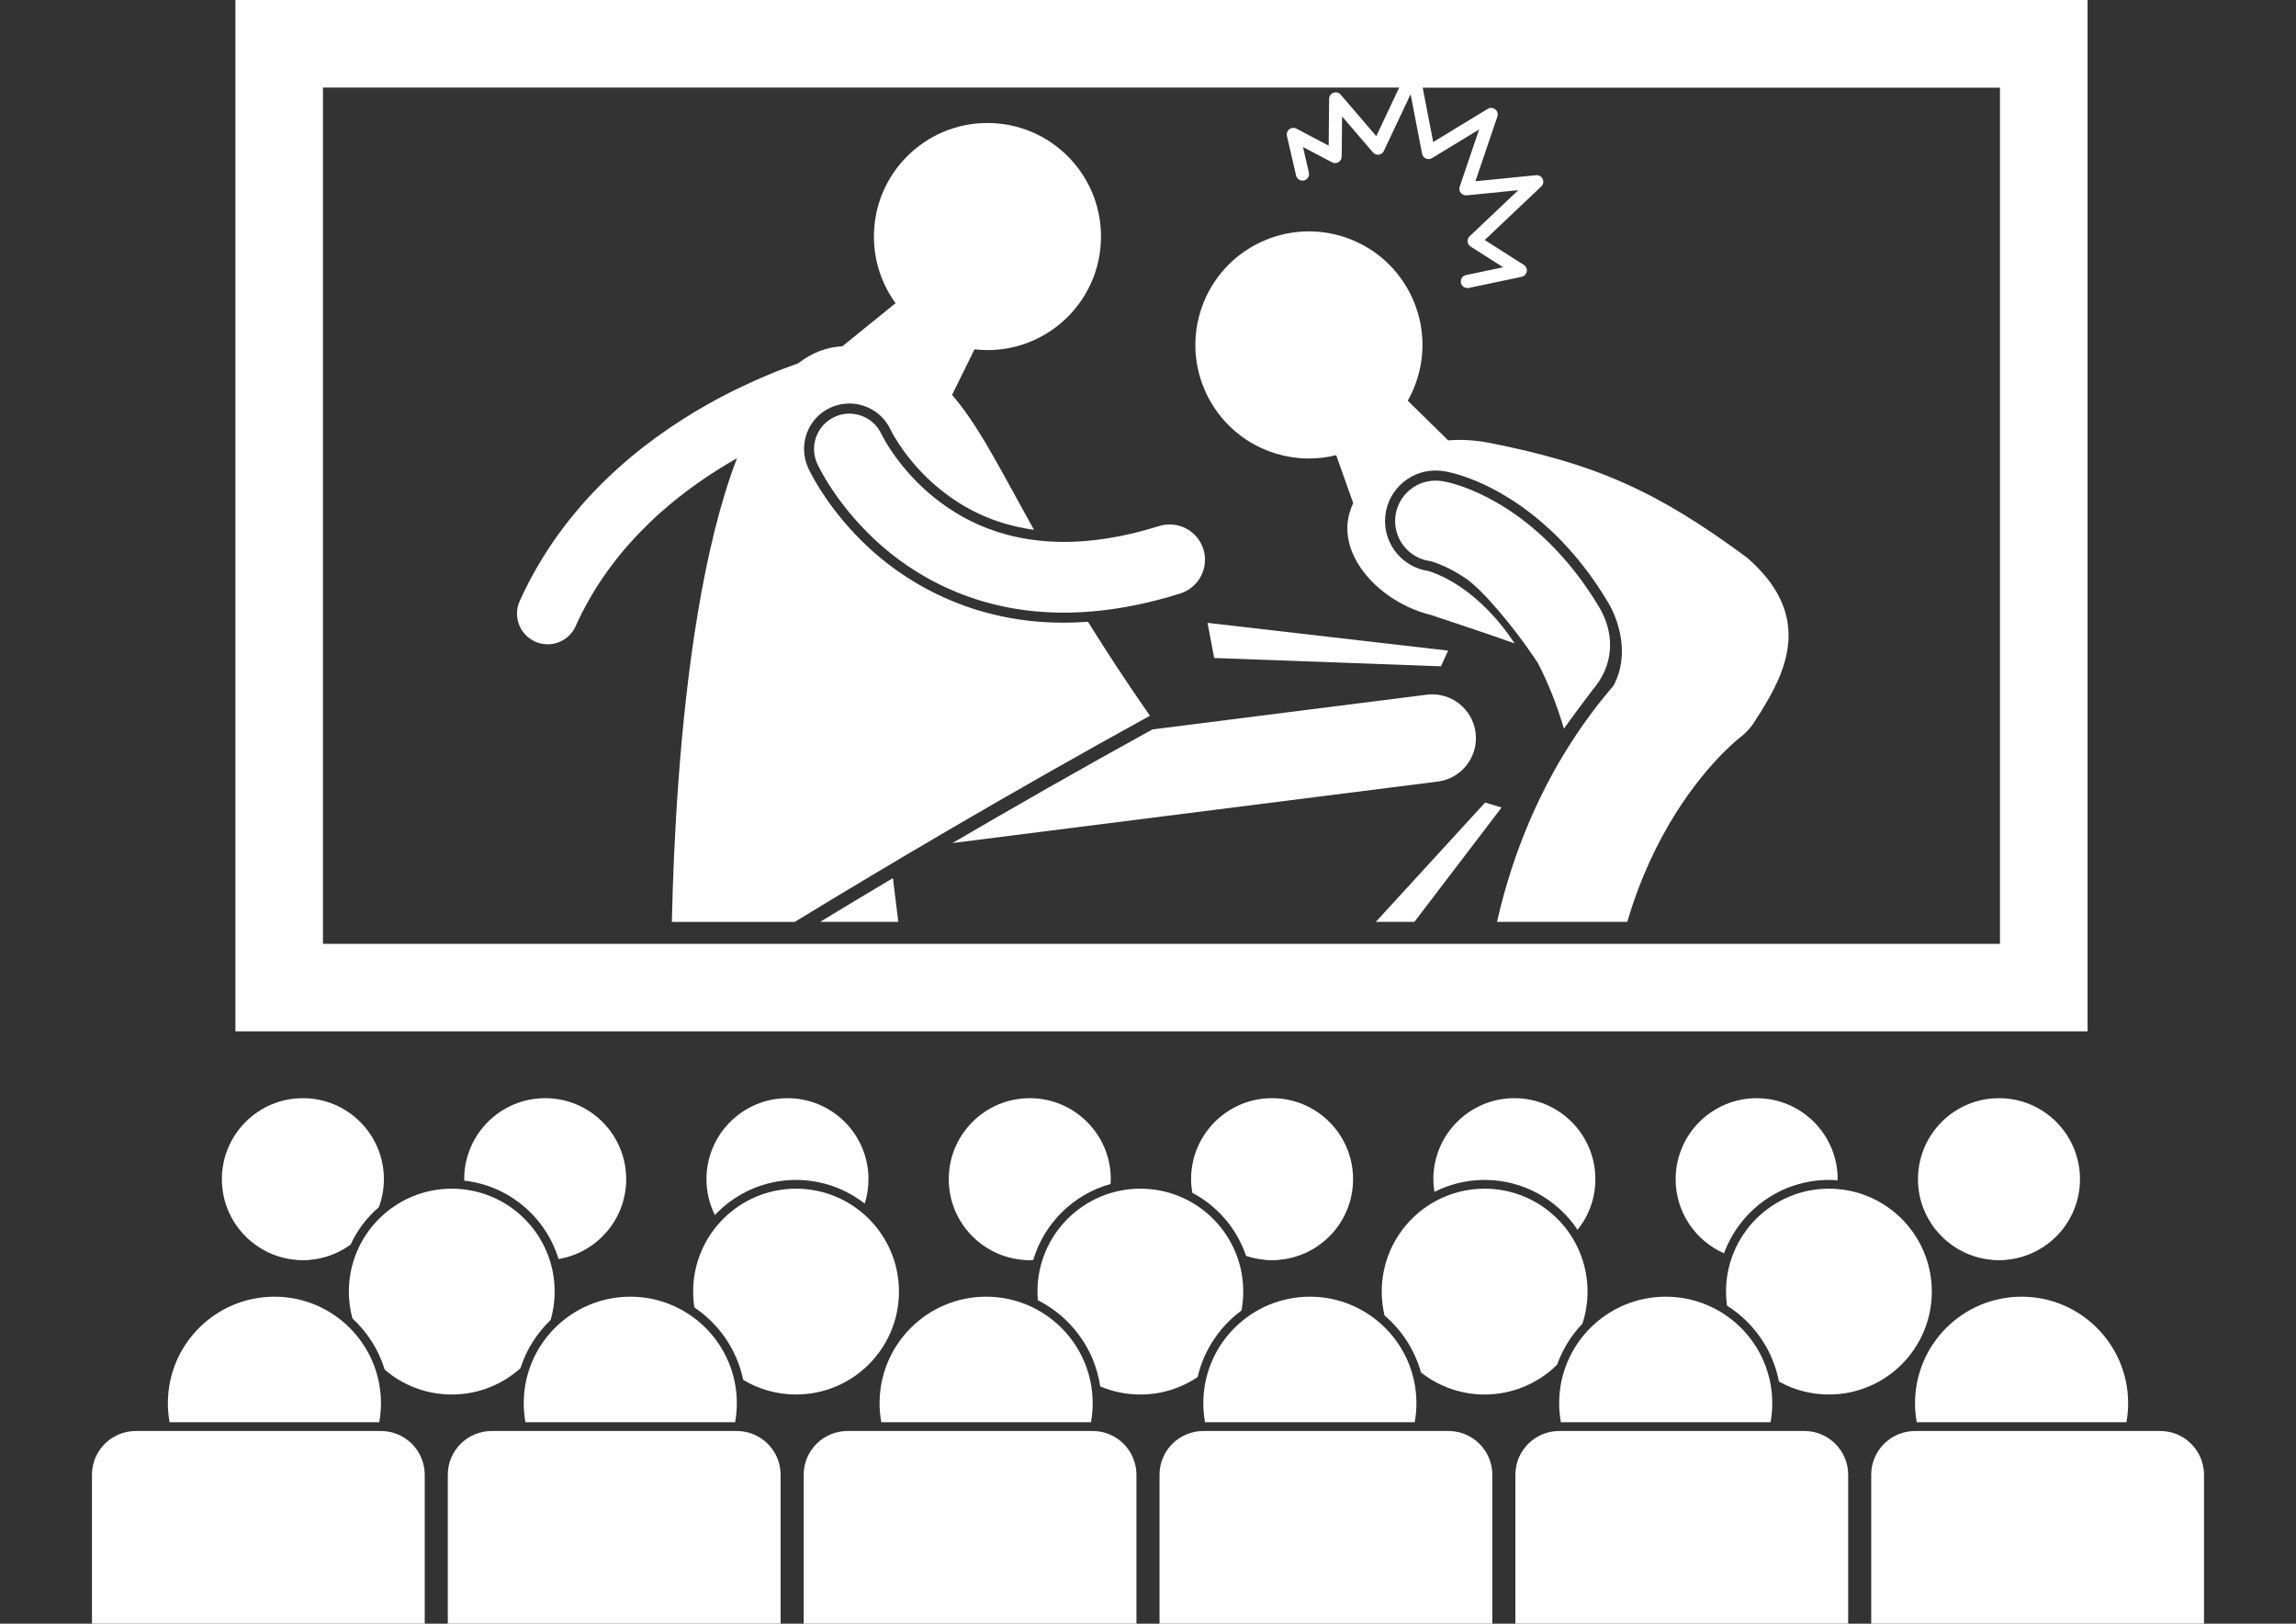
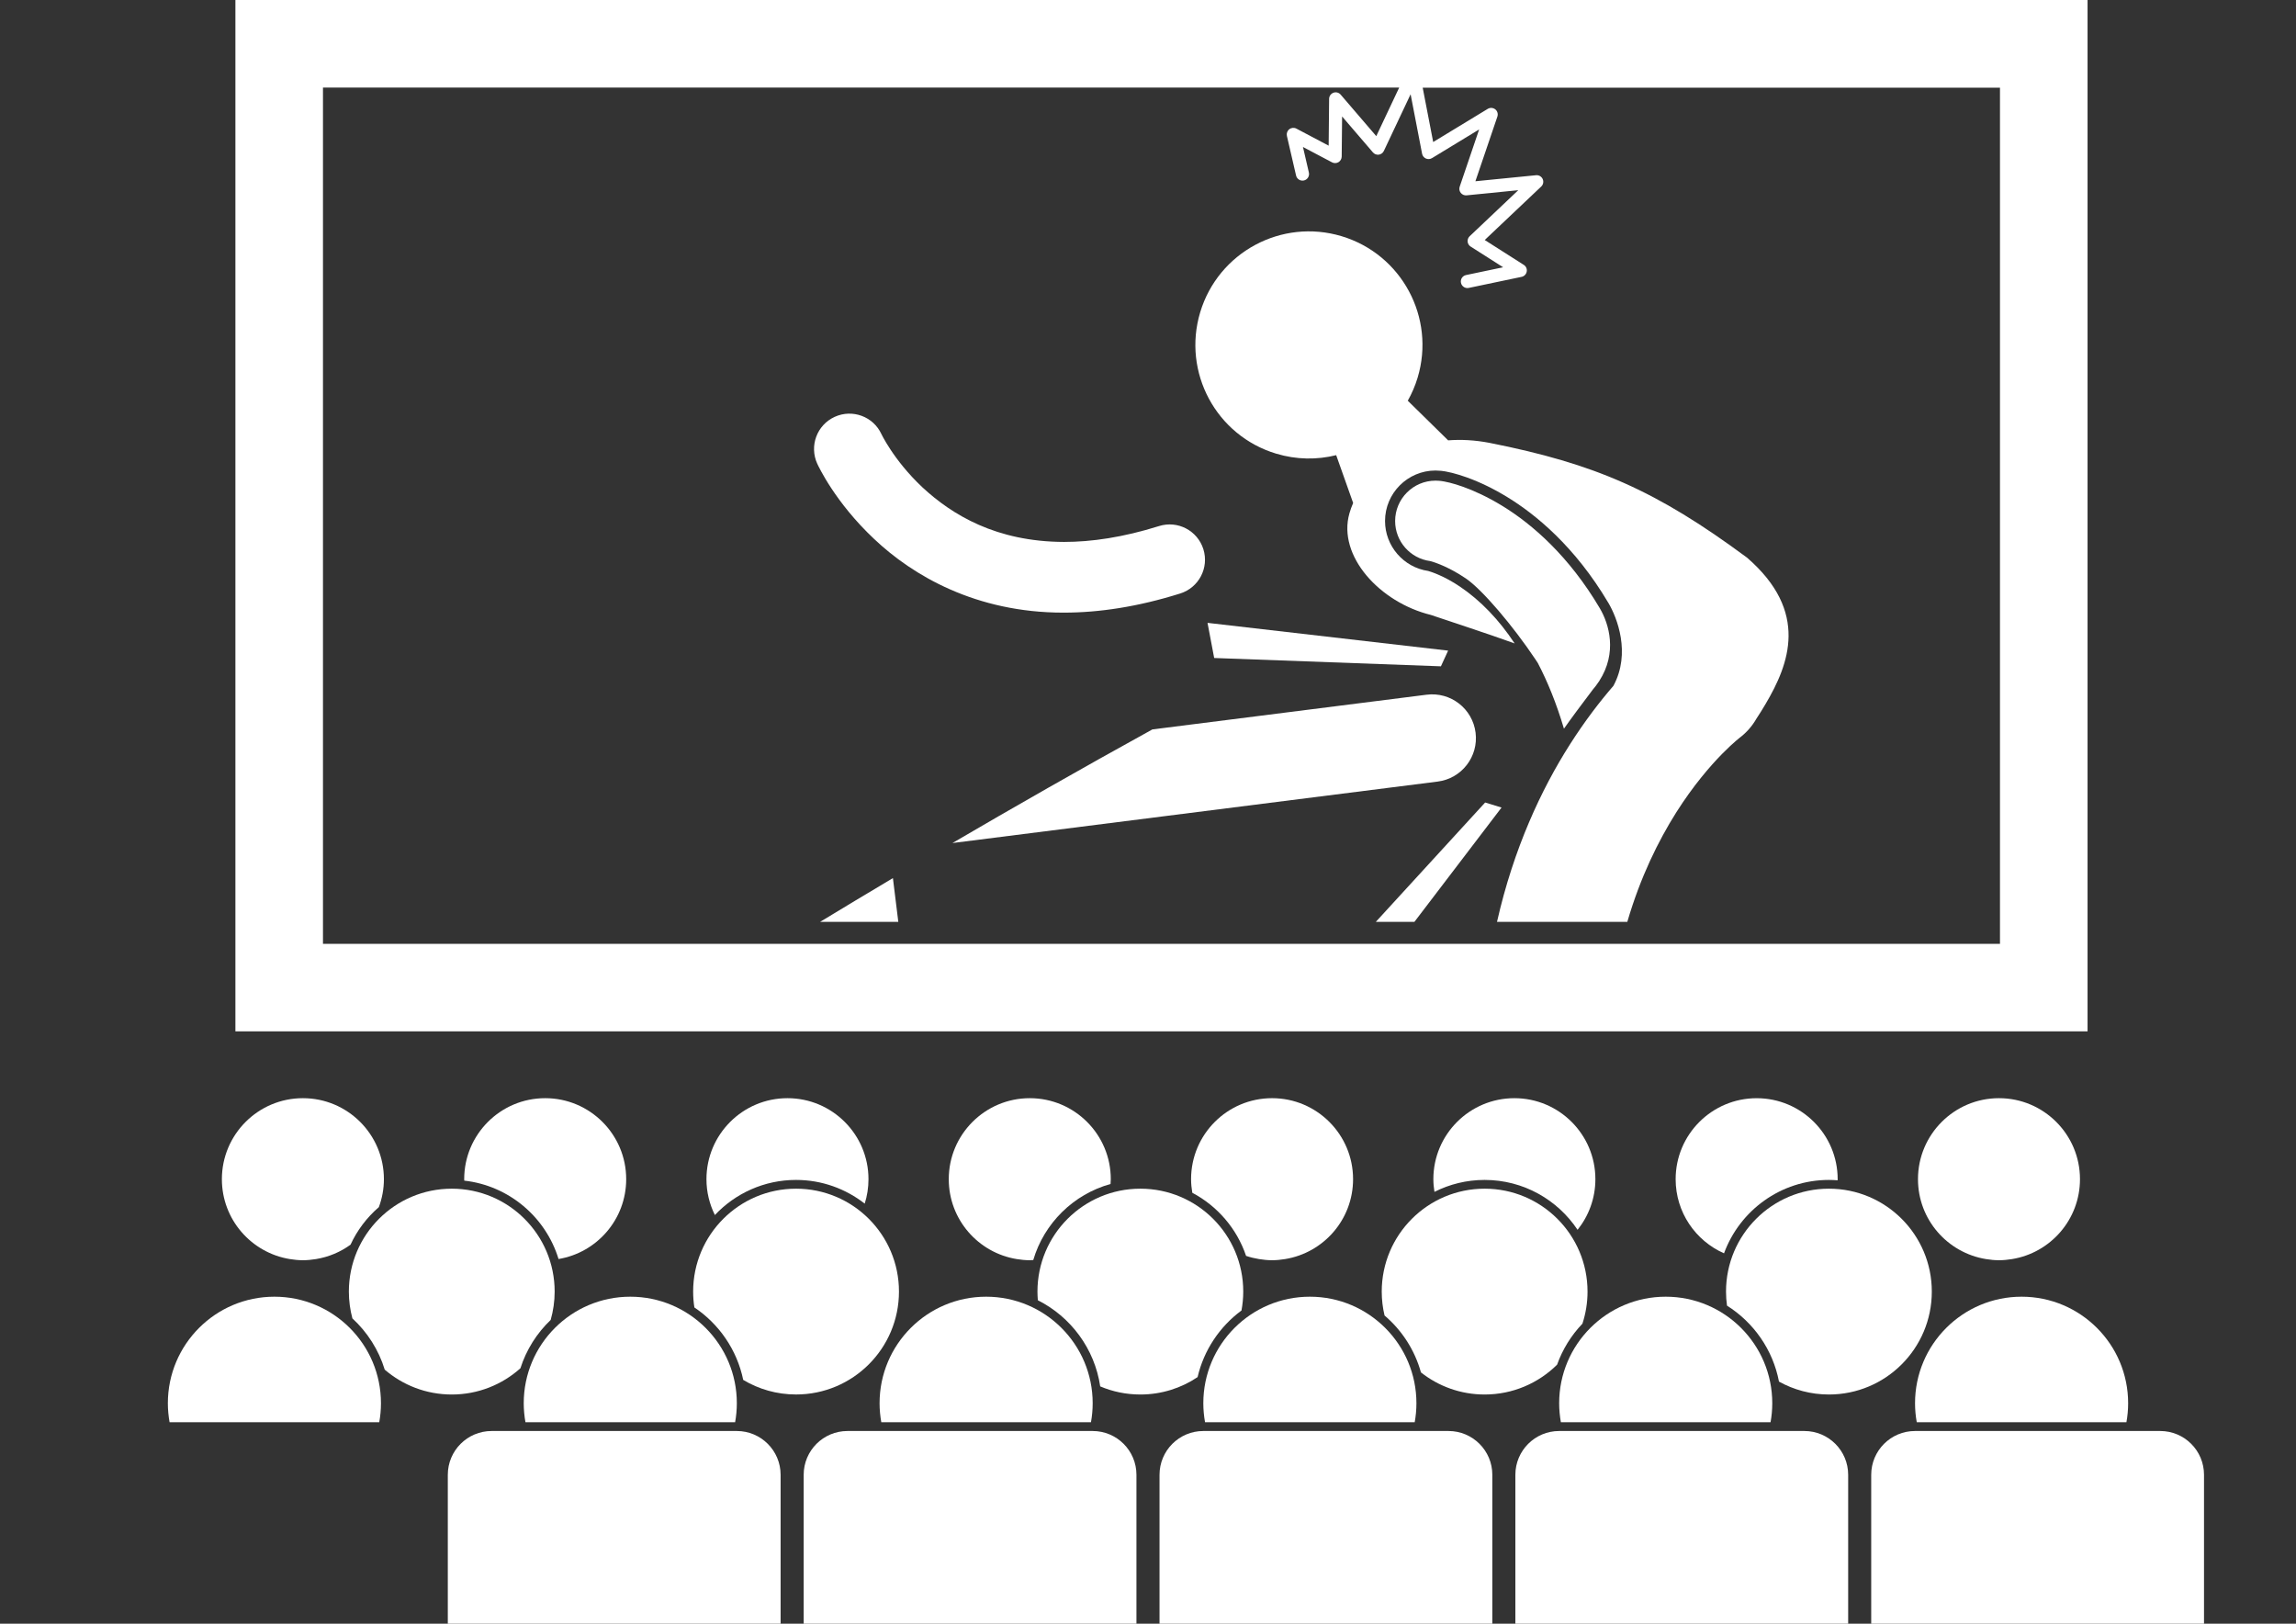
<svg xmlns="http://www.w3.org/2000/svg" enable-background="new 0 0 841.889 595.281" height="595.28" viewBox="0 0 841.89 595.28" width="841.89">
  <rect x="0" y="0" width="841.89" height="595.28" fill="#333333" stroke="none" />
  <g fill="#fff">
    <path d="m 527.15 286.54 c 8.8 -1.11 15.03 -9.14 13.91 -17.94 -1.11 -8.8 -9.15 -15.03 -17.95 -13.91 l -100.56 12.73 c -26.47 14.58 -51.2 28.72 -73.31 41.65 z" />
    <path d="m 329.39 337.97 l -1.98 -16.04 c -9.6 5.71 -18.52 11.08 -26.7 16.04 z" />
    <path d="m 432.77 217.58 c 6.82 -2.15 10.62 -9.41 8.48 -16.24 -2.15 -6.82 -9.41 -10.62 -16.24 -8.48 -13.3 4.17 -24.84 5.82 -34.85 5.82 -24.9 -.07 -41.05 -9.94 -51.92 -20.01 -5.37 -5.04 -9.26 -10.13 -11.72 -13.86 -1.23 -1.87 -2.12 -3.39 -2.66 -4.39 -.27 -.5 -.46 -.86 -.56 -1.07 -.05 -.1 -.09 -.17 -.1 -.2 -2.99 -6.47 -10.66 -9.29 -17.15 -6.32 -6.51 2.98 -9.36 10.67 -6.38 17.18 .47 .97 6.53 14.1 20.84 27.57 14.16 13.41 37.28 27.02 69.39 27.02 h .26 c 12.87 -.01 27.08 -2.14 42.61 -7.02 z" />
    <path d="m 586.21 249.95 c .07 -.09 .14 -.18 .21 -.27 l -.02 -.01 c 6.71 -10.38 3.63 -20.89 .2 -26.69 -11.24 -19.02 -24.65 -30.72 -35.7 -37.49 -5.53 -3.39 -10.46 -5.59 -14.31 -6.98 -1.94 -.7 -3.59 -1.19 -4.99 -1.54 -.71 -.18 -1.35 -.32 -2.01 -.44 -.82 -.11 -1 -.26 -3.22 -.32 -8.18 0 -14.81 6.64 -14.81 14.81 0 7.52 5.6 13.73 12.86 14.68 1.26 .31 6.61 1.99 13.05 6.36 6 4.05 17.34 17.43 25.48 29.6 .31 .47 .62 .93 .92 1.39 3.52 6.72 6.8 14.68 9.59 24.1 2.51 -3.59 6.57 -9.04 10.51 -14.24 .84 -.98 1.58 -1.96 2.24 -2.96 z" />
    <path d="m 550.58 296.06 l -6.01 -1.85 -40.09 43.76 h 14.15 z" />
    <path d="m 445.21 241.23 l 83.14 3.05 2.64 -5.75 -88.22 -10.18 z" />
    <path d="m 765.46 378.11 v -40.13 -337.98 h -679.14 v 337.97 40.13 z m -252.41 -346 l -8.4 17.8 -13.06 -15.22 c -.66 -.76 -1.71 -1.04 -2.65 -.69 s -1.57 1.23 -1.58 2.24 l -.17 17.16 -11.83 -6.25 c -.84 -.44 -1.85 -.35 -2.6 .23 -.75 .57 -1.09 1.53 -.88 2.45 l 3.36 14.52 c .3 1.3 1.59 2.1 2.89 1.81 1.3 -.3 2.1 -1.6 1.81 -2.89 l -2.17 -9.38 10.66 5.63 c .74 .39 1.64 .37 2.36 -.06 s 1.17 -1.21 1.18 -2.05 l .15 -14.71 11.31 13.18 c .53 .62 1.34 .93 2.15 .82 s 1.51 -.63 1.85 -1.36 l 9.81 -20.78 4.21 21.81 c .15 .77 .67 1.42 1.39 1.75 .72 .32 1.55 .27 2.23 -.14 l 17.3 -10.52 -7.13 20.98 c -.27 .78 -.12 1.64 .4 2.28 .51 .64 1.31 .98 2.12 .9 l 18.96 -1.89 -17.83 16.88 c -.54 .51 -.81 1.24 -.75 1.98 .07 .73 .48 1.4 1.1 1.8 l 11.93 7.6 -13.6 2.85 c -1.3 .27 -2.14 1.55 -1.86 2.85 .24 1.14 1.24 1.92 2.36 1.92 .16 0 .33 -.02 .49 -.05 l 19.38 -4.06 c .96 -.2 1.7 -.96 1.88 -1.93 s -.24 -1.94 -1.08 -2.46 l -14.32 -9.12 20.71 -19.6 c .75 -.71 .97 -1.81 .54 -2.75 s -1.4 -1.5 -2.43 -1.4 l -22.24 2.21 8.06 -23.71 c .32 -.96 .02 -2.02 -.77 -2.65 s -1.9 -.7 -2.76 -.18 l -20.01 12.16 -3.85 -19.93 h 211.68 v 305.86 8.02 h -614.92 v -8.02 -305.89 z" />
    <path d="m 138.92 442.55 c 1.18 -3.2 1.85 -6.64 1.85 -10.24 0 -16.4 -13.3 -29.7 -29.7 -29.7 -16.41 0 -29.71 13.3 -29.71 29.7 0 14.78 10.8 27 24.93 29.29 1.56 .25 3.15 .42 4.78 .42 s 3.22 -.17 4.78 -.42 c 4.69 -.76 9 -2.6 12.68 -5.28 2.45 -5.31 6.01 -9.99 10.39 -13.77 z" />
    <path d="m 204.81 461.58 c 14.06 -2.34 24.8 -14.54 24.8 -29.27 0 -16.4 -13.3 -29.7 -29.7 -29.7 s -29.7 13.3 -29.7 29.7 c 0 .18 .02 .35 .03 .53 16.38 1.83 29.88 13.38 34.57 28.74 z" />
    <path d="m 291.89 432.58 c 9.49 0 18.23 3.26 25.18 8.69 .9 -2.83 1.38 -5.84 1.38 -8.96 0 -16.4 -13.3 -29.7 -29.7 -29.7 -16.41 0 -29.71 13.3 -29.71 29.7 0 4.72 1.13 9.17 3.09 13.14 7.47 -7.92 18.05 -12.87 29.76 -12.87 z" />
    <path d="m 378.87 461.95 c 3.98 -13.5 14.75 -24.12 28.34 -27.88 .03 -.59 .09 -1.17 .09 -1.76 0 -16.4 -13.3 -29.7 -29.7 -29.7 -16.41 0 -29.71 13.3 -29.71 29.7 0 14.78 10.8 27 24.93 29.29 1.56 .25 3.15 .42 4.78 .42 .43 0 .84 -.05 1.27 -.07 z" />
    <path d="m 456.91 460.43 c 1.53 .52 3.12 .9 4.75 1.17 1.56 .25 3.15 .42 4.78 .42 s 3.22 -.17 4.77 -.42 c 14.13 -2.29 24.93 -14.51 24.93 -29.29 0 -16.4 -13.3 -29.7 -29.7 -29.7 -16.41 0 -29.7 13.3 -29.7 29.7 0 1.7 .18 3.36 .45 4.98 9.21 4.87 16.34 13.14 19.72 23.14 z" />
    <path d="m 544.38 432.58 c 14.21 0 26.74 7.27 34.08 18.29 4.07 -5.09 6.53 -11.53 6.53 -18.56 0 -16.4 -13.3 -29.7 -29.7 -29.7 -16.41 0 -29.71 13.3 -29.71 29.7 0 1.59 .16 3.13 .4 4.65 5.53 -2.8 11.78 -4.38 18.4 -4.38 z" />
    <path d="m 632.16 459.49 c 5.74 -15.69 20.81 -26.91 38.46 -26.91 1.08 0 2.14 .06 3.19 .14 0 -.14 .02 -.27 .02 -.4 0 -16.4 -13.3 -29.7 -29.7 -29.7 -16.41 0 -29.71 13.3 -29.71 29.7 0 12.13 7.3 22.56 17.74 27.17 z" />
    <path d="m 762.68 432.31 c 0 -16.4 -13.3 -29.7 -29.7 -29.7 s -29.7 13.3 -29.7 29.7 c 0 14.78 10.8 27 24.93 29.29 1.56 .25 3.15 .42 4.78 .42 s 3.22 -.17 4.78 -.42 c 14.11 -2.29 24.91 -14.51 24.91 -29.29 z" />
    <path d="m 201.92 483.91 c .94 -3.3 1.46 -6.79 1.46 -10.39 0 -20.84 -16.9 -37.73 -37.73 -37.73 -20.84 0 -37.73 16.9 -37.73 37.73 0 3.4 .46 6.7 1.3 9.83 5.47 5.04 9.62 11.49 11.85 18.78 6.6 5.68 15.19 9.12 24.59 9.12 9.68 0 18.5 -3.65 25.17 -9.63 2.17 -6.81 6.04 -12.88 11.09 -17.71 z" />
    <path d="m 291.89 435.79 c -20.84 0 -37.73 16.9 -37.73 37.73 0 1.98 .15 3.92 .45 5.81 9.05 6.07 15.63 15.54 17.91 26.56 5.67 3.4 12.29 5.35 19.38 5.35 20.84 0 37.73 -16.89 37.73 -37.73 0 -20.83 -16.9 -37.72 -37.74 -37.72 z" />
    <path d="m 455.22 480.45 c .42 -2.25 .65 -4.56 .65 -6.93 0 -20.84 -16.89 -37.73 -37.73 -37.73 s -37.73 16.9 -37.73 37.73 c 0 1.07 .06 2.12 .14 3.17 12.06 6.07 20.83 17.75 22.87 31.58 4.52 1.92 9.5 2.98 14.72 2.98 7.77 0 14.99 -2.35 20.99 -6.38 2.31 -9.93 8.13 -18.54 16.09 -24.42 z" />
    <path d="m 582.11 473.52 c 0 -20.84 -16.89 -37.73 -37.73 -37.73 s -37.73 16.9 -37.73 37.73 c 0 3.02 .36 5.95 1.03 8.76 6.34 5.4 11.06 12.63 13.35 20.87 6.43 5.07 14.53 8.1 23.35 8.1 10.36 0 19.75 -4.18 26.57 -10.94 2.02 -5.66 5.21 -10.77 9.29 -15.03 1.21 -3.7 1.87 -7.65 1.87 -11.76 z" />
    <path d="m 670.62 435.79 c -20.84 0 -37.73 16.9 -37.73 37.73 0 1.75 .13 3.46 .36 5.15 9.75 6.14 16.82 16.14 19.06 27.84 5.42 3.02 11.67 4.74 18.31 4.74 20.84 0 37.73 -16.89 37.73 -37.73 s -16.89 -37.73 -37.73 -37.73 z" />
    <path d="m 100.62 475.39 c -21.58 0 -39.07 17.49 -39.07 39.07 0 2.38 .23 4.7 .63 6.96 h 76.88 c .41 -2.26 .63 -4.58 .63 -6.96 0 -21.57 -17.49 -39.07 -39.07 -39.07 z" />
-     <path d="m 49.78 524.63 c -8.87 0 -16.06 7.19 -16.06 16.06 v 54.59 h 122.02 v -54.59 c 0 -8.87 -7.19 -16.06 -16.06 -16.06 z" />
    <path d="m 231.11 475.39 c -21.58 0 -39.07 17.49 -39.07 39.07 0 2.38 .23 4.7 .63 6.96 h 76.88 c .41 -2.26 .63 -4.58 .63 -6.96 0 -21.57 -17.5 -39.07 -39.07 -39.07 z" />
    <path d="m 180.26 524.63 c -8.87 0 -16.06 7.19 -16.06 16.06 v 54.59 h 122.03 v -54.59 c 0 -8.87 -7.19 -16.06 -16.06 -16.06 z" />
    <path d="m 361.59 475.39 c -21.58 0 -39.07 17.49 -39.07 39.07 0 2.38 .23 4.7 .63 6.96 h 76.88 c .41 -2.26 .63 -4.58 .63 -6.96 0 -21.57 -17.49 -39.07 -39.07 -39.07 z" />
    <path d="m 310.75 524.63 c -8.87 0 -16.06 7.19 -16.06 16.06 v 54.59 h 122.02 v -54.59 c 0 -8.87 -7.19 -16.06 -16.06 -16.06 z" />
    <path d="m 702.83 521.42 h 76.88 c .41 -2.26 .63 -4.58 .63 -6.96 0 -21.58 -17.49 -39.07 -39.07 -39.07 s -39.07 17.49 -39.07 39.07 c 0 2.38 .22 4.7 .63 6.96 z" />
    <path d="m 792.11 524.63 h -89.92 c -8.87 0 -16.06 7.19 -16.06 16.06 v 54.59 h 122.03 v -54.59 c .01 -8.87 -7.18 -16.06 -16.05 -16.06 z" />
    <path d="m 610.78 475.39 c -21.58 0 -39.07 17.49 -39.07 39.07 0 2.38 .23 4.7 .63 6.96 h 76.88 c .41 -2.26 .63 -4.58 .63 -6.96 0 -21.57 -17.49 -39.07 -39.07 -39.07 z" />
    <path d="m 571.71 524.63 c -8.87 0 -16.06 7.19 -16.06 16.06 v 54.59 h 122.03 v -54.59 c 0 -8.87 -7.19 -16.06 -16.06 -16.06 z" />
    <path d="m 480.3 475.39 c -21.58 0 -39.07 17.49 -39.07 39.07 0 2.38 .23 4.7 .63 6.96 h 76.88 c .41 -2.26 .63 -4.58 .63 -6.96 0 -21.57 -17.49 -39.07 -39.07 -39.07 z" />
    <path d="m 441.23 524.63 c -8.87 0 -16.06 7.19 -16.06 16.06 v 54.59 h 122.03 v -54.59 c 0 -8.87 -7.19 -16.06 -16.06 -16.06 z" />
-     <path d="m 398.94 227.95 c -2.95 .21 -5.88 .34 -8.77 .34 h -.26 c -36.84 -.01 -60.88 -17.58 -71.94 -28.05 -13.36 -12.58 -19.9 -25.03 -21.58 -28.55 -3.9 -8.51 -.23 -18.42 8.12 -22.25 2.21 -1.01 4.54 -1.51 6.94 -1.51 6.47 0 12.41 3.78 15.12 9.65 .15 .29 .31 .62 .55 1.06 .47 .87 1.29 2.28 2.5 4.12 2.15 3.28 5.84 8.22 11.15 13.21 11.06 10.25 23.7 16.27 38.37 18.26 -7.01 -12.57 -12.53 -23.03 -17.63 -31.63 -4.31 -7.19 -8.22 -13.04 -12.41 -17.81 l 8.23 -16.72 c 1.56 .18 3.14 .28 4.75 .28 22.99 0 41.63 -18.64 41.63 -41.63 s -18.64 -41.63 -41.63 -41.63 -41.63 18.64 -41.63 41.63 c 0 9.13 2.95 17.57 7.93 24.43 l -19.46 15.77 .05 .02 c -5.96 .29 -11.4 2.47 -16.37 6.3 -3.19 1.11 -6.97 2.53 -11.18 4.29 -6.57 2.75 -14.19 6.33 -22.29 10.91 -23.94 13.56 -52.37 36.06 -68.56 71.9 -2.56 5.66 -.03 12.32 5.63 14.87 1.5 .68 3.07 1 4.61 1 4.29 0 8.38 -2.47 10.25 -6.62 12.08 -26.88 32.97 -45.42 52.64 -57.7 2.19 -1.37 4.36 -2.67 6.5 -3.89 .02 -.01 .03 -.02 .04 -.02 -6.21 16.19 -10.88 35.87 -14.33 56.52 -6.77 40.42 -8.92 84.46 -9.55 113.48 h 45.06 c 32.15 -19.62 77.85 -46.75 130.23 -75.58 -8.73 -12.53 -16.21 -23.98 -22.71 -34.45 z" />
    <path d="m 640.57 204.42 c -33.27 -24.62 -55.7 -34.38 -94.35 -42.05 -5.44 -1.05 -10.52 -1.3 -15.23 -.93 v -.01 l -14.78 -14.51 -.03 .02 c 1.49 -2.64 2.72 -5.47 3.63 -8.48 6.63 -22.02 -5.84 -45.24 -27.86 -51.86 -22.01 -6.63 -45.23 5.85 -51.86 27.86 -6.63 22.02 5.84 45.24 27.86 51.86 7.42 2.24 14.98 2.29 22 .55 l 6.22 17.53 c -.55 1.26 -1.01 2.53 -1.37 3.8 -4.45 15.66 11.2 32.66 29.82 37.23 9.08 3.09 19.7 6.48 30.77 10.46 -5.77 -8.72 -12.48 -15.7 -19.99 -20.78 -6 -4.07 -10.84 -5.54 -11.73 -5.79 -9.03 -1.32 -15.81 -9.14 -15.81 -18.31 0 -10.21 8.31 -18.51 18.51 -18.51 1.91 .05 2.62 .16 3.35 .29 l .37 .06 c .9 .16 1.61 .32 2.4 .52 1.67 .42 3.47 .98 5.35 1.65 4.97 1.79 10.02 4.25 14.99 7.31 10.04 6.15 24.6 17.86 36.96 38.76 3.14 5.31 8.3 18.36 1.81 30.35 -4.98 5.76 -10.5 12.91 -16.03 21.61 -10.34 16.24 -20.53 37.9 -26.65 64.91 h 47.78 c 4.83 -16.54 11.43 -29.79 17.95 -40.13 6.22 -9.81 12.38 -16.92 16.81 -21.44 2.21 -2.25 3.99 -3.85 5.11 -4.82 .56 -.48 .95 -.8 1.16 -.96 v -.01 c 2.68 -1.99 4.79 -4.45 6.34 -7.17 1.08 -1.6 2.17 -3.39 3.33 -5.34 8.61 -14.57 16.13 -33.81 -6.83 -53.67 z" />
  </g>
</svg>